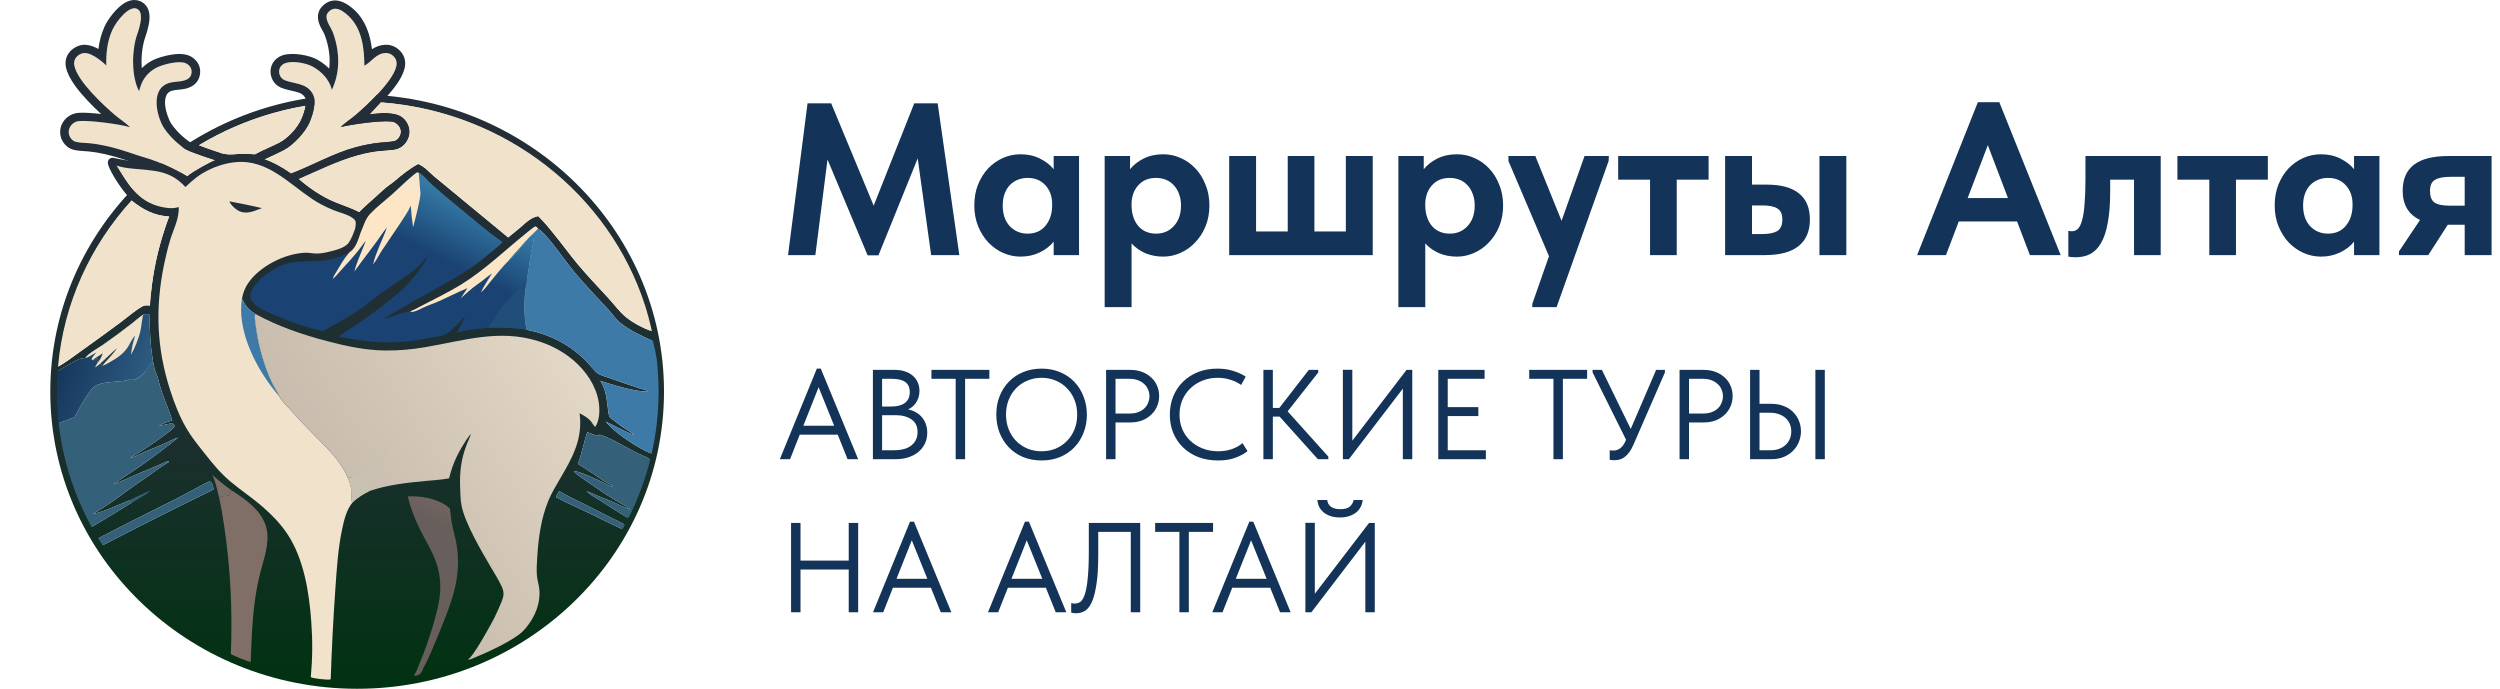
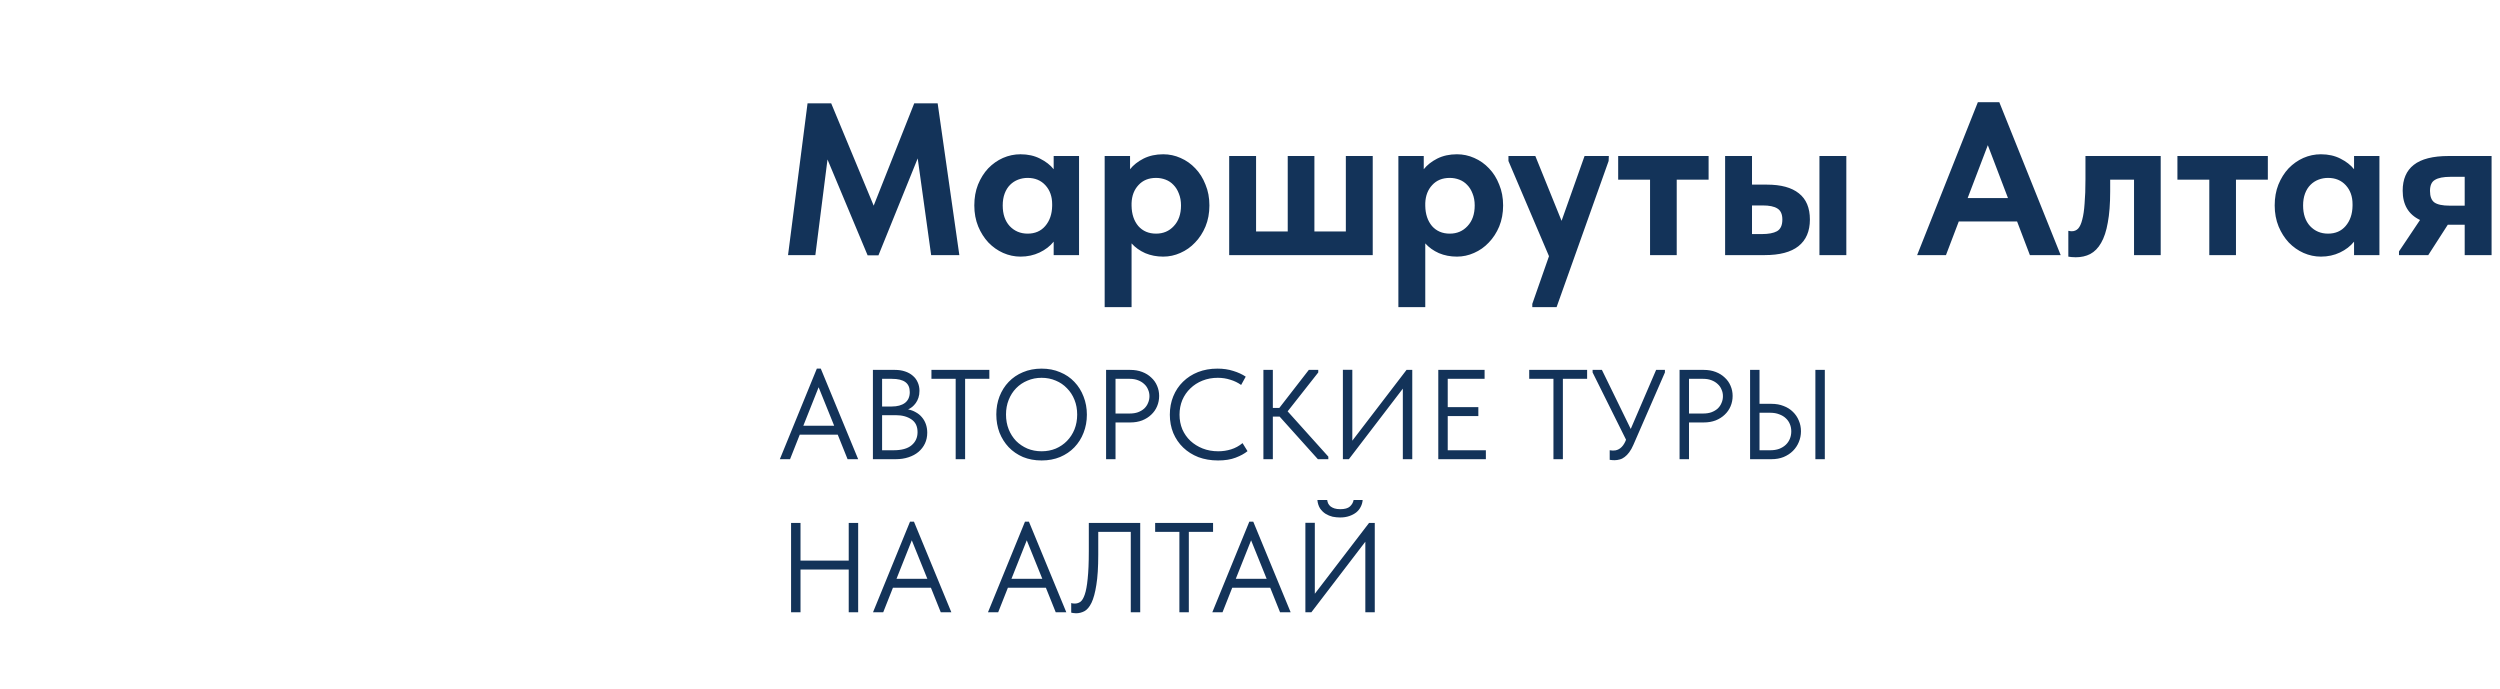
<svg xmlns="http://www.w3.org/2000/svg" width="196" height="54" viewBox="0 0 196 54" fill="none">
  <g clip-path="url(#clip0_4162_643)">
    <path fill-rule="evenodd" clip-rule="evenodd" d="M11.238 29.317C11.209 29.344 11.176 29.372 11.135 29.404C11.169 29.375 11.204 29.347 11.238 29.317Z" fill="#242E38" />
    <path fill-rule="evenodd" clip-rule="evenodd" d="M28 7.402C41.277 7.402 52.058 17.841 52.058 30.701C52.058 43.561 41.277 54 28 54C14.723 54 3.942 43.561 3.942 30.701C3.942 17.841 14.723 7.402 28 7.402ZM10.33 15.73C7.134 19.265 5.05 23.766 4.607 28.72C5.183 28.383 5.736 27.971 6.263 27.586C7.327 26.831 8.382 26.065 9.43 25.288C9.91 24.932 10.716 24.24 11.211 23.996C11.37 23.918 11.585 23.939 11.759 23.957C11.762 23.599 11.809 23.24 11.847 22.884C11.89 22.467 11.945 22.052 12.011 21.639C12.077 21.225 12.155 20.814 12.243 20.404C12.332 19.994 12.432 19.587 12.543 19.183C12.654 18.779 12.776 18.377 12.909 17.979C13.022 17.643 13.126 17.3 13.265 16.974C12.053 16.904 11.192 16.427 10.33 15.73ZM28.024 7.958C28.016 7.958 28.008 7.958 28 7.958C23.449 7.958 19.198 9.215 15.599 11.39L16.194 11.617C16.684 11.797 17.255 12.03 17.776 12.091C18.128 12.132 18.497 12.074 18.85 12.06C19.227 12.045 19.608 12.066 19.984 12.095C20.369 11.899 20.76 11.712 21.156 11.535C21.408 11.421 21.672 11.32 21.912 11.186C22.794 10.693 23.494 9.833 23.793 8.898C23.841 8.749 23.93 8.497 23.943 8.302C25.269 8.077 26.632 7.96 28.024 7.958ZM50.96 25.921C48.816 16.227 40.285 8.817 29.849 8.028C29.578 8.342 29.298 8.648 29.014 8.953C29.715 8.837 30.904 8.745 31.501 9.16C31.827 9.387 32.042 9.761 32.098 10.142C32.155 10.537 32.028 10.921 31.78 11.236C31.543 11.536 31.235 11.705 30.846 11.753C30.277 11.824 29.715 11.829 29.147 11.93C27.558 12.212 26.089 12.836 24.634 13.491C24.233 13.672 23.823 13.839 23.428 14.03C24.232 14.73 25.229 15.412 26.227 15.827C26.877 16.097 27.532 16.297 28.16 16.621C28.574 16.202 29.025 15.81 29.465 15.416C29.723 15.186 29.972 14.944 30.238 14.722C30.466 14.53 30.726 14.374 30.951 14.18C31.479 13.723 32.154 13.189 32.78 12.853C33.335 13.09 33.595 13.46 34.051 13.837L35.283 14.853L39.841 18.616C40.142 18.376 40.44 18.132 40.733 17.884C41.023 17.635 41.31 17.348 41.643 17.153C41.816 17.051 42 16.989 42.195 16.938C42.666 17.412 43.082 17.907 43.492 18.429C44.109 19.175 44.669 19.965 45.289 20.707C46.059 21.631 46.905 22.506 47.718 23.396C48.155 23.875 48.568 24.445 49.07 24.856C49.614 25.301 50.291 25.663 50.96 25.921ZM50.951 35.522C51.298 33.968 51.481 32.355 51.481 30.701C51.481 29.334 51.356 27.994 51.116 26.693C50.271 26.331 49.397 25.913 48.678 25.35C48.286 25.044 48.019 24.623 47.686 24.262C46.802 23.304 45.888 22.36 45.053 21.361C44.721 20.963 44.414 20.542 44.101 20.13C43.657 19.546 42.77 18.308 42.185 17.932C41.98 18.189 41.705 18.392 41.476 18.628C41.19 18.923 40.926 19.239 40.653 19.544C40.409 19.817 40.148 20.088 39.927 20.379C39.94 20.375 39.953 20.371 39.966 20.367C40.217 20.275 41.583 18.428 41.86 18.362C41.915 18.589 41.621 19.777 41.57 20.109C41.517 20.455 41.494 20.808 41.425 21.152C41.381 21.369 41.301 21.87 41.303 21.915C41.308 22.097 41.222 22.422 41.198 22.603C41.151 22.955 41.108 23.315 41.098 23.67C41.077 24.38 41.111 25.151 41.276 25.846C41.555 25.922 41.841 25.969 42.12 26.051C43.636 26.494 44.859 27.206 45.961 28.308C46.199 28.546 46.684 29.188 46.915 29.311C47.192 29.458 47.534 29.549 47.831 29.656C48.599 29.93 49.374 30.183 50.144 30.45C50.308 30.507 50.577 30.539 50.718 30.622C50.751 30.641 50.739 30.639 50.75 30.685C49.847 30.744 47.981 30.149 47.065 29.858C47.628 30.716 47.557 31.596 47.737 32.533C47.748 32.586 47.752 32.629 47.787 32.673C47.872 32.783 48.011 32.874 48.121 32.961C48.351 33.142 48.584 33.327 48.828 33.492C49.121 33.689 49.428 33.867 49.708 34.083L49.747 34.113C49.014 33.869 48.198 33.37 47.474 33.047C48.159 33.861 49.337 34.651 50.271 35.175C50.493 35.3 50.724 35.407 50.951 35.522ZM49.157 40.571C49.888 39.105 50.462 37.551 50.856 35.931C50.193 35.644 49.56 35.313 48.923 34.973C48.3 34.64 47.683 34.263 46.994 34.07C46.927 34.29 46.068 33.88 46.068 33.88C45.924 34.002 45.546 35.915 45.297 36.355C45.687 36.623 46.093 36.864 46.487 37.125C46.758 37.304 47.017 37.501 47.29 37.677C47.548 37.843 47.835 37.979 48.082 38.158L48.069 38.183C47.791 38.119 47.461 37.902 47.201 37.778C46.873 37.62 45.264 36.874 45.019 36.948C45.029 37.039 45.13 37.11 45.199 37.164C45.49 37.395 45.812 37.598 46.119 37.811C46.787 38.275 47.462 38.737 48.155 39.167C48.575 39.428 49.026 39.63 49.413 39.939C49.133 39.84 48.853 39.737 48.588 39.603C48.054 39.325 47.51 39.136 46.952 38.911C46.628 38.779 46.311 38.613 45.977 38.507C46.287 38.807 46.678 39.004 47.041 39.236C47.509 39.533 47.971 39.834 48.443 40.124C48.678 40.269 48.913 40.435 49.157 40.571ZM48.695 41.448C48.763 41.326 48.829 41.204 48.894 41.082C48.557 40.892 48.189 40.736 47.846 40.56C47.223 40.243 46.606 39.917 45.979 39.607C45.26 39.252 44.531 38.916 43.844 38.505C43.742 38.659 43.659 38.806 43.583 38.973C44.252 39.353 44.979 39.646 45.671 39.985L47.493 40.865C47.892 41.059 48.289 41.266 48.695 41.448ZM7.732 42.184C7.844 42.369 7.958 42.552 8.076 42.734C10.133 41.665 12.201 40.617 14.28 39.589L15.942 38.77C16.209 38.638 16.495 38.519 16.747 38.363C16.709 38.196 16.675 37.885 16.52 37.786C16.486 37.764 16.431 37.756 16.393 37.75C16.043 37.906 15.708 38.103 15.37 38.284C14.811 38.584 14.249 38.885 13.683 39.172C11.691 40.16 9.707 41.164 7.732 42.184ZM4.579 29.067C4.539 29.607 4.519 30.152 4.519 30.701C4.519 34.525 5.496 38.129 7.219 41.293C7.92 40.895 10.301 39.433 10.335 39.397C10.487 39.209 10.914 38.976 11.141 38.851C10.843 38.889 10.518 39.187 10.177 39.224C10.168 39.225 10.16 39.226 10.151 39.227C9.278 39.572 8.185 40.123 7.278 40.289C8.29 39.732 9.195 39.042 10.122 38.367C10.655 37.979 11.205 37.611 11.745 37.232C12.238 36.886 12.695 36.527 13.225 36.23L13.238 36.17L13.188 36.136C12.45 36.468 11.699 36.766 10.955 37.086C10.258 37.385 9.57 37.707 8.867 37.993C9.546 37.488 10.286 37.039 10.984 36.555C12.009 35.836 13.008 35.082 13.978 34.294C13.52 34.453 13.11 34.679 12.67 34.874C12.25 35.059 11.816 35.211 11.396 35.4C11.031 35.564 10.61 35.82 10.221 35.896L10.219 35.875C10.709 35.68 13.244 33.929 13.614 33.538C13.659 33.491 13.686 33.428 13.673 33.364C13.658 33.291 13.623 33.261 13.564 33.22C13.327 33.155 12.724 33.356 12.456 33.403C12.78 33.184 13.131 33.069 13.51 32.967C13.29 32.225 12.945 31.511 12.702 30.773C12.585 30.419 12.477 30.057 12.387 29.695C12.328 29.458 12.225 29.251 12.144 29.02C11.99 28.443 12.037 28.398 11.991 28.402C11.989 28.403 11.988 28.404 11.986 28.406C11.99 28.398 11.995 28.389 11.999 28.381C11.909 27.769 11.823 27.155 11.784 26.537C11.743 25.906 11.742 25.273 11.697 24.641C11.562 24.632 11.324 24.588 11.217 24.675C10.884 24.901 10.584 25.178 10.266 25.423C9.552 25.974 8.82 26.518 8.077 27.032C7.743 27.263 6.889 27.737 6.694 28.064C6.531 28.079 6.372 28.093 6.218 28.151C5.979 28.24 5.114 28.733 4.579 29.067Z" fill="url(#paint0_linear_4162_643)" />
    <path fill-rule="evenodd" clip-rule="evenodd" d="M10.335 39.397C10.301 39.433 7.838 40.946 7.185 41.312C5.826 38.836 4.928 36.089 4.601 33.179C4.967 33.022 5.662 32.793 5.859 32.69C6.096 32.184 6.996 30.59 7.429 30.284C7.914 29.941 9.068 29.938 9.692 29.866C9.871 29.845 10.073 29.75 10.245 29.775C10.267 29.778 10.32 29.787 10.343 29.788C10.618 29.805 10.932 29.559 11.135 29.404C11.306 29.273 11.347 29.191 11.436 29.084C11.566 28.927 11.827 28.515 11.991 28.402C12.037 28.398 11.99 28.442 12.144 29.019C12.225 29.251 12.328 29.457 12.387 29.695C12.477 30.056 12.585 30.418 12.702 30.772C12.945 31.511 13.29 32.225 13.51 32.966C13.131 33.069 12.78 33.183 12.456 33.403C12.724 33.356 13.327 33.154 13.564 33.219C13.623 33.261 13.658 33.291 13.673 33.363C13.686 33.428 13.659 33.49 13.614 33.537C13.244 33.929 10.709 35.679 10.219 35.874L10.22 35.896C10.61 35.82 11.031 35.563 11.396 35.399C11.816 35.21 12.25 35.059 12.67 34.873C13.11 34.679 13.52 34.452 13.978 34.294C13.008 35.082 12.009 35.835 10.984 36.554C10.286 37.038 9.546 37.487 8.867 37.992C9.57 37.706 10.258 37.385 10.955 37.085C11.699 36.766 12.45 36.468 13.188 36.136L13.238 36.169L13.225 36.229C12.695 36.526 12.238 36.885 11.745 37.232C11.205 37.611 10.655 37.978 10.122 38.366C9.195 39.042 8.29 39.732 7.278 40.289C8.185 40.122 9.278 39.572 10.151 39.226C10.356 39.101 11.515 38.544 11.736 38.501L11.749 38.527C11.644 38.64 10.487 39.339 10.335 39.397Z" fill="#356079" />
    <path d="M16.65 37.233C17.119 37.676 17.619 38.054 18.143 38.434C18.092 38.522 18.033 38.58 17.957 38.647C17.963 38.702 17.971 38.755 17.98 38.809C17.73 38.975 17.452 38.801 17.219 39.011L17.17 38.983C17.029 38.393 16.911 37.788 16.65 37.233Z" fill="#7C6F69" />
    <path fill-rule="evenodd" clip-rule="evenodd" d="M48.807 41.496C48.362 41.304 47.928 41.077 47.493 40.864L45.671 39.984C44.979 39.645 44.252 39.353 43.583 38.973C43.659 38.806 43.742 38.659 43.844 38.505C44.531 38.916 45.26 39.252 45.979 39.606C46.606 39.916 47.223 40.242 47.846 40.56C48.226 40.754 48.636 40.924 49.001 41.143C48.938 41.261 48.873 41.379 48.807 41.496Z" fill="#356079" />
    <path fill-rule="evenodd" clip-rule="evenodd" d="M7.699 42.2C9.685 41.174 11.68 40.165 13.683 39.171C14.249 38.884 14.811 38.583 15.37 38.283C15.708 38.102 16.043 37.905 16.393 37.749C16.431 37.755 16.486 37.763 16.52 37.785C16.675 37.885 16.709 38.195 16.747 38.362C16.495 38.518 16.209 38.637 15.942 38.769L14.28 39.589C12.191 40.621 10.112 41.675 8.045 42.749C7.927 42.568 7.811 42.385 7.699 42.2Z" fill="#356079" />
    <path fill-rule="evenodd" clip-rule="evenodd" d="M23.943 8.301C23.93 8.497 23.841 8.749 23.793 8.897C23.494 9.832 22.794 10.693 21.912 11.185C21.672 11.319 21.408 11.421 21.156 11.534C20.76 11.711 20.369 11.898 19.984 12.095C19.608 12.066 19.227 12.044 18.85 12.059C18.497 12.073 18.128 12.131 17.776 12.09C17.255 12.03 16.684 11.796 16.194 11.617L15.594 11.387C18.102 9.879 20.924 8.813 23.943 8.301Z" fill="#F0E2CB" />
    <path fill-rule="evenodd" clip-rule="evenodd" d="M31.974 38.916C32.086 38.912 32.198 38.91 32.31 38.911C33.286 38.91 34.555 39.183 35.27 39.87C35.329 40.29 35.365 40.712 35.447 41.129C35.536 41.583 35.67 42.029 35.757 42.484C36.195 44.767 35.635 46.642 34.772 48.762C34.573 49.252 34.384 49.746 34.175 50.232C33.959 50.734 33.493 51.917 33.216 52.307C33.164 52.475 33.063 52.729 32.924 52.844C32.898 52.871 32.875 52.889 32.841 52.905C32.715 52.966 32.585 52.996 32.449 52.953C32.467 52.93 32.485 52.907 32.501 52.882C32.662 52.633 32.768 52.313 32.88 52.041C33.25 51.158 33.574 50.259 33.854 49.346C34.53 47.124 34.926 45.499 33.862 43.289C33.533 42.604 33.131 41.955 32.81 41.266C32.451 40.495 32.158 39.743 31.974 38.916Z" fill="url(#paint1_linear_4162_643)" />
    <path fill-rule="evenodd" clip-rule="evenodd" d="M49.269 40.631C48.984 40.486 48.714 40.29 48.443 40.124C47.971 39.834 47.509 39.533 47.041 39.236C46.678 39.004 46.287 38.807 45.977 38.507C46.311 38.613 46.628 38.779 46.952 38.911C47.51 39.136 48.054 39.325 48.588 39.603C48.853 39.737 49.133 39.84 49.413 39.939C49.026 39.63 48.569 39.424 48.149 39.163C47.456 38.733 46.787 38.275 46.119 37.81C45.812 37.598 45.468 37.377 45.176 37.146C45.108 37.092 45.029 37.038 45.019 36.948C45.264 36.874 46.872 37.62 47.201 37.778C47.461 37.902 47.791 38.119 48.069 38.183L48.082 38.158C47.835 37.979 47.549 37.843 47.291 37.677C47.017 37.501 46.758 37.304 46.487 37.125C46.093 36.864 45.687 36.623 45.297 36.355C45.546 35.915 45.924 34.002 46.068 33.88C46.068 33.88 46.927 34.29 46.994 34.07C47.683 34.263 48.305 34.642 48.928 34.975C49.608 35.338 50.278 35.688 50.991 35.989C50.59 37.61 50.008 39.164 49.269 40.631Z" fill="#356079" />
    <path fill-rule="evenodd" clip-rule="evenodd" d="M11.135 29.404C10.932 29.558 10.618 29.804 10.343 29.788C10.32 29.787 10.267 29.778 10.245 29.775C10.073 29.75 9.871 29.845 9.692 29.866C9.068 29.938 7.914 29.941 7.429 30.284C6.995 30.59 6.096 32.184 5.859 32.69C5.662 32.793 4.967 33.021 4.601 33.178C4.509 32.364 4.462 31.538 4.462 30.701C4.462 30.164 4.481 29.632 4.519 29.104C5.047 28.77 5.97 28.242 6.218 28.15C6.372 28.092 6.531 28.079 6.694 28.063C6.889 27.737 7.743 27.262 8.077 27.031C8.82 26.517 9.552 25.973 10.266 25.422C10.584 25.177 10.884 24.901 11.217 24.674C11.324 24.587 11.562 24.631 11.697 24.64C11.742 25.272 11.743 25.905 11.784 26.536C11.823 27.154 11.909 27.768 11.999 28.38C11.995 28.389 11.99 28.397 11.986 28.405C11.821 28.524 11.565 28.928 11.436 29.084C11.368 29.166 11.328 29.232 11.238 29.318C11.204 29.347 11.169 29.375 11.135 29.404Z" fill="url(#paint2_linear_4162_643)" />
    <path fill-rule="evenodd" clip-rule="evenodd" d="M11.986 28.406C11.801 28.759 11.54 29.057 11.238 29.318C11.329 29.233 11.368 29.166 11.436 29.084C11.565 28.929 11.821 28.525 11.986 28.406Z" fill="url(#paint3_linear_4162_643)" />
    <path d="M11.217 24.675C11.132 25.094 11.097 25.522 11.009 25.939C10.894 26.485 10.552 27.328 10.272 27.819C10.319 27.297 10.429 26.823 10.595 26.324C10.586 26.332 10.577 26.341 10.568 26.349C10.326 26.589 10.218 26.91 10.037 27.191C9.674 27.754 9.164 28.087 8.58 28.409C8.424 28.495 8.255 28.606 8.082 28.655L8.045 28.64C7.978 28.601 7.916 28.558 7.854 28.513C7.724 28.625 7.579 28.719 7.437 28.816L7.62 28.488C7.604 28.472 7.601 28.452 7.593 28.431C7.616 28.399 7.639 28.367 7.66 28.334C7.698 28.275 7.707 28.236 7.688 28.169C7.674 28.122 7.68 28.137 7.635 28.11C7.518 28.109 7.421 28.185 7.327 28.244L7.276 28.232C7.24 28.219 7.216 28.205 7.183 28.186C7.169 28.04 7.456 27.753 7.555 27.633C7.284 27.767 6.99 28.005 6.694 28.063C6.889 27.737 7.743 27.263 8.077 27.032C8.82 26.518 9.552 25.974 10.266 25.423C10.584 25.177 10.884 24.901 11.217 24.675Z" fill="#F0E2CB" />
    <path fill-rule="evenodd" clip-rule="evenodd" d="M7.276 28.232C7.494 28.023 7.812 27.89 8.053 27.694C7.969 28.008 7.813 28.228 7.62 28.488C7.604 28.472 7.601 28.452 7.593 28.431C7.616 28.399 7.639 28.367 7.66 28.334C7.698 28.275 7.707 28.236 7.688 28.169C7.674 28.122 7.68 28.137 7.635 28.11C7.518 28.109 7.421 28.185 7.327 28.244L7.276 28.232Z" fill="url(#paint4_linear_4162_643)" />
-     <path d="M7.854 28.512C8.296 28.109 8.719 27.685 9.174 27.294C8.846 27.805 8.427 28.178 8.045 28.64C7.978 28.6 7.916 28.557 7.854 28.512Z" fill="#293B46" />
    <path fill-rule="evenodd" clip-rule="evenodd" d="M17.17 38.983L17.219 39.01C17.452 38.801 17.729 38.975 17.98 38.808C17.971 38.755 17.963 38.701 17.957 38.647C18.033 38.579 18.092 38.521 18.143 38.434C19.304 39.182 20.615 40.081 20.908 41.489C21.159 42.695 20.613 44 20.34 45.167C20.18 45.851 20.056 46.541 19.966 47.237C19.763 48.783 19.715 50.332 19.653 51.887C19.497 51.903 18.26 51.395 18.095 51.271C18.132 50.43 18.148 49.589 18.145 48.748C18.142 47.907 18.118 47.066 18.074 46.226C18.031 45.386 17.967 44.547 17.883 43.71C17.799 42.873 17.695 42.038 17.571 41.205C17.456 40.465 17.342 39.713 17.17 38.983Z" fill="url(#paint5_linear_4162_643)" />
-     <path fill-rule="evenodd" clip-rule="evenodd" d="M26.011 7.057C26.625 5.78 26.705 4.198 26.102 2.557C25.958 2.163 25.625 1.781 25.596 1.357C25.583 1.173 25.647 1.045 25.777 0.914C25.914 0.775 26.086 0.68 26.29 0.682C26.67 0.685 27.054 0.998 27.313 1.24C28.396 2.254 28.553 3.781 28.568 5.158C29.137 4.833 29.492 4.184 30.234 4.156C30.466 4.147 30.663 4.232 30.831 4.386C31.008 4.548 31.101 4.756 31.097 4.992C31.077 6.14 28.761 8.272 27.902 9.005C27.527 9.325 27.096 9.599 26.739 9.935L26.714 9.959C27.415 9.775 30.41 9.311 30.965 9.602C31.174 9.711 31.355 9.925 31.416 10.147C31.473 10.357 31.427 10.574 31.307 10.755C31.219 10.889 31.077 11.034 30.911 11.068C30.519 11.147 30.116 11.148 29.718 11.193C29.105 11.261 28.491 11.386 27.896 11.543C26.19 11.995 24.432 13.004 22.815 13.613C22.073 13.097 21.377 12.725 20.71 12.489C21.416 12.17 21.72 12.023 22.228 11.769C22.978 11.393 23.955 10.337 24.27 9.585C24.56 8.891 24.812 7.944 24.54 7.405C24.081 6.495 23.063 6.584 22.343 6.298C22.154 6.222 22.011 6.088 21.938 5.902C21.863 5.712 21.856 5.493 21.948 5.307C22.035 5.131 22.199 5.003 22.389 4.941C22.98 4.747 24.052 4.947 24.569 5.25C25.886 6.023 26.011 7.057 26.011 7.057Z" fill="#F0E2CB" />
    <path fill-rule="evenodd" clip-rule="evenodd" d="M29.161 3.86C29.46 3.662 29.795 3.525 30.207 3.509C30.629 3.493 30.99 3.639 31.293 3.917C31.61 4.208 31.775 4.58 31.768 5.003C31.76 5.442 31.522 6.006 31.117 6.587C30.544 7.412 29.643 8.315 28.959 8.944C29.289 8.909 29.613 8.882 29.904 8.87C30.547 8.842 31.061 8.916 31.285 9.033C31.648 9.223 31.96 9.598 32.065 9.983C32.169 10.368 32.093 10.768 31.874 11.101C31.781 11.243 31.651 11.39 31.501 11.499L31.303 11.617L31.049 11.701C30.636 11.785 30.213 11.789 29.795 11.835H29.795C29.216 11.9 28.636 12.018 28.074 12.167C26.389 12.614 24.656 13.615 23.059 14.215C22.847 14.295 22.607 14.266 22.422 14.137C21.737 13.661 21.095 13.315 20.479 13.096C20.224 13.006 20.051 12.778 20.04 12.517C20.028 12.256 20.18 12.014 20.425 11.903C21.119 11.589 21.419 11.445 21.918 11.195C22.554 10.876 23.381 9.98 23.647 9.343C23.798 8.982 23.942 8.544 23.978 8.149C23.994 7.975 23.999 7.812 23.937 7.689C23.762 7.342 23.439 7.254 23.126 7.175C22.767 7.085 22.402 7.021 22.087 6.896H22.087C21.722 6.75 21.45 6.489 21.31 6.131L21.31 6.131C21.172 5.778 21.172 5.373 21.343 5.028C21.508 4.695 21.814 4.447 22.173 4.329C22.916 4.085 24.267 4.316 24.917 4.697C25.286 4.913 25.578 5.147 25.808 5.38C25.907 4.566 25.803 3.68 25.47 2.773C25.39 2.556 25.244 2.344 25.137 2.123C25.024 1.89 24.943 1.649 24.926 1.4V1.4L24.937 1.133L25.012 0.869C25.073 0.728 25.163 0.596 25.292 0.467L25.292 0.466C25.558 0.198 25.902 0.031 26.296 0.035H26.296C26.837 0.04 27.412 0.432 27.78 0.776C28.66 1.6 29.023 2.719 29.161 3.86ZM26.011 7.057C26.011 7.057 25.886 6.023 24.569 5.25C24.052 4.947 22.98 4.747 22.389 4.941C22.199 5.003 22.035 5.131 21.948 5.307C21.856 5.493 21.863 5.712 21.938 5.902C22.011 6.088 22.154 6.222 22.343 6.298C23.063 6.584 24.081 6.495 24.54 7.405C24.812 7.944 24.56 8.891 24.27 9.585C23.955 10.338 22.977 11.393 22.228 11.769C21.72 12.023 21.416 12.17 20.71 12.489C21.377 12.725 22.073 13.097 22.815 13.613C24.432 13.004 26.19 11.995 27.896 11.543C28.491 11.386 29.105 11.261 29.718 11.193C30.116 11.148 30.519 11.147 30.911 11.068C31.077 11.034 31.219 10.889 31.307 10.755C31.427 10.574 31.472 10.357 31.416 10.147C31.355 9.925 31.174 9.711 30.965 9.602C30.41 9.311 27.415 9.775 26.714 9.959L26.739 9.935C27.096 9.599 27.527 9.325 27.902 9.005C28.761 8.272 31.076 6.141 31.097 4.992C31.101 4.756 31.008 4.548 30.831 4.386C30.663 4.232 30.466 4.147 30.234 4.156C29.492 4.184 29.137 4.833 28.568 5.158C28.553 3.781 28.396 2.254 27.313 1.24C27.054 0.998 26.67 0.685 26.29 0.682C26.086 0.68 25.914 0.775 25.777 0.914C25.647 1.045 25.583 1.173 25.596 1.357C25.625 1.781 25.958 2.163 26.102 2.557C26.705 4.198 26.625 5.78 26.011 7.057Z" fill="#242E38" />
    <path d="M8.811 2.344C9.145 1.611 10.15 0.39 10.751 0.693C11.203 0.922 11.104 1.707 10.752 2.708C10.323 3.931 10.286 5.969 10.9 7.151C10.955 6.956 11.01 6.762 11.089 6.575C11.104 6.536 11.121 6.498 11.139 6.461C11.156 6.423 11.175 6.386 11.195 6.35C11.214 6.313 11.235 6.277 11.257 6.242C11.278 6.206 11.301 6.171 11.324 6.136C11.347 6.102 11.372 6.068 11.397 6.035C11.422 6.001 11.448 5.969 11.475 5.937C11.502 5.905 11.529 5.873 11.558 5.843C11.586 5.812 11.615 5.782 11.645 5.753C11.675 5.723 11.706 5.695 11.738 5.667C11.769 5.639 11.802 5.612 11.834 5.586C11.867 5.56 11.901 5.534 11.935 5.51C11.97 5.485 12.004 5.461 12.04 5.438C12.075 5.415 12.111 5.393 12.148 5.372C12.185 5.351 12.222 5.331 12.26 5.311C12.297 5.292 12.335 5.274 12.374 5.256C12.413 5.239 12.452 5.222 12.492 5.206C12.981 5.01 14.061 4.739 14.567 4.958C14.756 5.04 14.918 5.2 14.987 5.391C15.049 5.564 15.035 5.786 14.948 5.95C14.667 6.48 13.78 6.343 13.269 6.5C12.909 6.61 12.634 6.817 12.464 7.146C12.148 7.759 12.284 8.637 12.497 9.26C12.6 9.561 12.736 9.872 12.923 10.134C13.082 10.358 13.518 10.942 14.3 11.526C14.396 11.597 14.527 11.69 14.635 11.743C15.237 12.035 16.899 12.559 16.899 12.559C16.567 12.67 15.082 13.471 14.69 13.833C14.069 13.467 13.092 12.971 12.35 12.689C11.432 12.34 11.386 12.386 10.293 12.01C9.659 11.791 9.014 11.601 8.358 11.45C7.921 11.35 7.468 11.272 7.021 11.23C6.667 11.197 6.293 11.204 5.947 11.12C5.751 11.071 5.6 10.932 5.501 10.764C5.487 10.74 5.474 10.716 5.463 10.691C5.451 10.666 5.441 10.64 5.432 10.614C5.423 10.588 5.415 10.562 5.409 10.535C5.403 10.509 5.398 10.482 5.394 10.454C5.39 10.427 5.388 10.4 5.387 10.373C5.387 10.345 5.387 10.318 5.389 10.291C5.391 10.264 5.395 10.236 5.4 10.209C5.404 10.182 5.41 10.156 5.418 10.129C5.482 9.909 5.637 9.704 5.847 9.596C5.877 9.581 5.907 9.567 5.939 9.555C5.97 9.543 6.002 9.533 6.034 9.524C6.066 9.515 6.099 9.508 6.132 9.502C6.165 9.496 6.198 9.492 6.231 9.49C7.028 9.426 9.405 9.727 10.2 9.977C9.861 9.631 9.403 9.35 9.028 9.032C8.089 8.238 6.055 6.34 5.827 5.137C5.786 4.92 5.814 4.708 5.948 4.525C6.084 4.339 6.311 4.195 6.546 4.162C7.249 4.06 8.338 5.137 8.338 5.137C8.299 4.192 8.414 3.216 8.811 2.344Z" fill="#F0E2CB" />
-     <path fill-rule="evenodd" clip-rule="evenodd" d="M7.926 8.936C7.262 8.324 6.45 7.504 5.891 6.728C5.512 6.203 5.249 5.687 5.167 5.254V5.254C5.093 4.862 5.158 4.483 5.399 4.153C5.637 3.828 6.037 3.581 6.446 3.522L6.446 3.522C6.779 3.474 7.173 3.563 7.553 3.754C7.608 3.781 7.662 3.811 7.716 3.842C7.791 3.237 7.943 2.641 8.196 2.084C8.476 1.47 9.161 0.582 9.786 0.222C10.026 0.084 10.265 0.011 10.485 0L10.773 0.021L11.062 0.12L11.296 0.276L11.48 0.478C11.605 0.654 11.69 0.88 11.716 1.154C11.758 1.591 11.636 2.21 11.388 2.916C11.158 3.572 11.048 4.492 11.117 5.349C11.134 5.332 11.151 5.315 11.168 5.298C11.206 5.261 11.245 5.225 11.285 5.19C11.325 5.154 11.365 5.12 11.407 5.087L11.407 5.087C11.449 5.054 11.491 5.022 11.534 4.991C11.578 4.96 11.622 4.93 11.667 4.901C11.712 4.872 11.757 4.844 11.803 4.817C11.85 4.79 11.896 4.765 11.944 4.74C11.992 4.716 12.04 4.693 12.089 4.671C12.137 4.649 12.186 4.628 12.235 4.609C12.632 4.45 13.362 4.251 13.965 4.232C14.305 4.221 14.611 4.268 14.841 4.368C15.195 4.521 15.493 4.824 15.621 5.179C15.74 5.509 15.711 5.932 15.546 6.244L15.546 6.245C15.343 6.627 14.988 6.846 14.549 6.954C14.196 7.041 13.768 7.025 13.472 7.116L13.472 7.116C13.292 7.171 13.15 7.27 13.065 7.434C12.822 7.905 12.971 8.579 13.134 9.057C13.218 9.301 13.325 9.555 13.476 9.768C13.619 9.969 14.01 10.491 14.711 11.014C14.776 11.063 14.863 11.129 14.937 11.165C15.514 11.445 17.107 11.944 17.107 11.944C17.381 12.03 17.567 12.275 17.57 12.552C17.573 12.83 17.392 13.078 17.12 13.169C16.825 13.269 15.503 13.979 15.153 14.301C14.933 14.503 14.6 14.538 14.34 14.385C13.747 14.036 12.813 13.56 12.103 13.291C11.195 12.945 11.15 12.992 10.067 12.619C9.456 12.409 8.834 12.225 8.202 12.079C7.795 11.986 7.373 11.913 6.956 11.874C6.569 11.838 6.16 11.839 5.782 11.747L5.782 11.747C5.407 11.655 5.107 11.404 4.918 11.084C4.894 11.042 4.871 11 4.851 10.956L4.85 10.955C4.83 10.911 4.812 10.866 4.796 10.82C4.78 10.774 4.766 10.727 4.755 10.68C4.755 10.68 4.755 10.679 4.755 10.679C4.744 10.632 4.735 10.585 4.728 10.537C4.728 10.537 4.728 10.536 4.728 10.536C4.722 10.488 4.718 10.439 4.717 10.391C4.715 10.342 4.716 10.293 4.72 10.245C4.724 10.196 4.73 10.148 4.738 10.1C4.738 10.1 4.738 10.1 4.738 10.099C4.747 10.052 4.758 10.004 4.771 9.957C4.771 9.956 4.772 9.955 4.772 9.954C4.884 9.568 5.161 9.216 5.531 9.025C5.532 9.024 5.534 9.023 5.536 9.022C5.586 8.997 5.637 8.974 5.69 8.954C5.742 8.934 5.795 8.917 5.849 8.902C5.849 8.902 5.85 8.902 5.85 8.901C5.904 8.887 5.959 8.874 6.015 8.865C6.069 8.856 6.124 8.849 6.178 8.845C6.542 8.816 7.212 8.858 7.926 8.936ZM8.811 2.344C8.414 3.216 8.299 4.192 8.338 5.137C8.338 5.137 7.249 4.06 6.546 4.162C6.311 4.195 6.084 4.339 5.948 4.525C5.814 4.708 5.786 4.92 5.827 5.137C6.055 6.34 8.089 8.238 9.028 9.032C9.403 9.35 9.861 9.631 10.2 9.978C9.405 9.727 7.028 9.426 6.231 9.49C6.198 9.492 6.165 9.496 6.132 9.502C6.099 9.508 6.066 9.515 6.034 9.524C6.001 9.533 5.97 9.543 5.939 9.555C5.907 9.567 5.877 9.581 5.847 9.596C5.637 9.704 5.482 9.909 5.418 10.129C5.41 10.156 5.404 10.182 5.4 10.209C5.395 10.236 5.391 10.264 5.389 10.291C5.387 10.318 5.387 10.345 5.387 10.373C5.388 10.4 5.39 10.427 5.394 10.454C5.398 10.482 5.403 10.509 5.409 10.535C5.415 10.562 5.423 10.588 5.432 10.614C5.441 10.64 5.451 10.666 5.463 10.691C5.474 10.716 5.487 10.74 5.501 10.764C5.6 10.932 5.751 11.072 5.947 11.12C6.293 11.204 6.667 11.197 7.021 11.23C7.468 11.272 7.921 11.35 8.358 11.45C9.014 11.601 9.659 11.791 10.293 12.01C11.386 12.386 11.432 12.34 12.35 12.689C13.092 12.971 14.069 13.467 14.69 13.833C15.082 13.471 16.567 12.67 16.899 12.559C16.899 12.559 15.237 12.035 14.635 11.743C14.527 11.69 14.396 11.597 14.3 11.526C13.518 10.942 13.082 10.358 12.923 10.134C12.736 9.872 12.6 9.561 12.497 9.26C12.284 8.637 12.148 7.759 12.464 7.146C12.634 6.817 12.909 6.61 13.269 6.5C13.78 6.343 14.667 6.48 14.948 5.95C15.035 5.786 15.049 5.564 14.987 5.391C14.918 5.2 14.756 5.04 14.567 4.958C14.061 4.739 12.981 5.01 12.492 5.207C12.452 5.222 12.413 5.239 12.374 5.256C12.335 5.274 12.297 5.292 12.26 5.311C12.222 5.331 12.185 5.351 12.148 5.372C12.111 5.393 12.075 5.415 12.04 5.438C12.004 5.461 11.97 5.485 11.935 5.51C11.901 5.534 11.867 5.56 11.834 5.586C11.801 5.612 11.769 5.639 11.738 5.667C11.706 5.695 11.675 5.723 11.645 5.753C11.615 5.782 11.586 5.812 11.558 5.843C11.529 5.873 11.502 5.905 11.475 5.937C11.448 5.969 11.422 6.001 11.397 6.035C11.371 6.068 11.347 6.102 11.324 6.137C11.301 6.171 11.278 6.206 11.257 6.242C11.235 6.277 11.214 6.313 11.195 6.35C11.175 6.386 11.156 6.423 11.139 6.461C11.121 6.498 11.104 6.536 11.089 6.575C11.01 6.762 10.955 6.956 10.9 7.151C10.286 5.969 10.323 3.931 10.752 2.708C11.104 1.707 11.203 0.922 10.751 0.693C10.15 0.39 9.145 1.611 8.811 2.344Z" fill="#242E38" />
+     <path fill-rule="evenodd" clip-rule="evenodd" d="M7.926 8.936C7.262 8.324 6.45 7.504 5.891 6.728C5.512 6.203 5.249 5.687 5.167 5.254V5.254C5.093 4.862 5.158 4.483 5.399 4.153C5.637 3.828 6.037 3.581 6.446 3.522L6.446 3.522C6.779 3.474 7.173 3.563 7.553 3.754C7.608 3.781 7.662 3.811 7.716 3.842C7.791 3.237 7.943 2.641 8.196 2.084C8.476 1.47 9.161 0.582 9.786 0.222C10.026 0.084 10.265 0.011 10.485 0L10.773 0.021L11.062 0.12L11.296 0.276L11.48 0.478C11.605 0.654 11.69 0.88 11.716 1.154C11.758 1.591 11.636 2.21 11.388 2.916C11.158 3.572 11.048 4.492 11.117 5.349C11.134 5.332 11.151 5.315 11.168 5.298C11.206 5.261 11.245 5.225 11.285 5.19C11.325 5.154 11.365 5.12 11.407 5.087L11.407 5.087C11.449 5.054 11.491 5.022 11.534 4.991C11.578 4.96 11.622 4.93 11.667 4.901C11.712 4.872 11.757 4.844 11.803 4.817C11.85 4.79 11.896 4.765 11.944 4.74C11.992 4.716 12.04 4.693 12.089 4.671C12.137 4.649 12.186 4.628 12.235 4.609C12.632 4.45 13.362 4.251 13.965 4.232C14.305 4.221 14.611 4.268 14.841 4.368C15.195 4.521 15.493 4.824 15.621 5.179C15.74 5.509 15.711 5.932 15.546 6.244L15.546 6.245C15.343 6.627 14.988 6.846 14.549 6.954C14.196 7.041 13.768 7.025 13.472 7.116L13.472 7.116C13.292 7.171 13.15 7.27 13.065 7.434C12.822 7.905 12.971 8.579 13.134 9.057C13.218 9.301 13.325 9.555 13.476 9.768C13.619 9.969 14.01 10.491 14.711 11.014C14.776 11.063 14.863 11.129 14.937 11.165C15.514 11.445 17.107 11.944 17.107 11.944C17.381 12.03 17.567 12.275 17.57 12.552C17.573 12.83 17.392 13.078 17.12 13.169C16.825 13.269 15.503 13.979 15.153 14.301C14.933 14.503 14.6 14.538 14.34 14.385C13.747 14.036 12.813 13.56 12.103 13.291C11.195 12.945 11.15 12.992 10.067 12.619C9.456 12.409 8.834 12.225 8.202 12.079C7.795 11.986 7.373 11.913 6.956 11.874C6.569 11.838 6.16 11.839 5.782 11.747L5.782 11.747C5.407 11.655 5.107 11.404 4.918 11.084C4.894 11.042 4.871 11 4.851 10.956L4.85 10.955C4.83 10.911 4.812 10.866 4.796 10.82C4.78 10.774 4.766 10.727 4.755 10.68C4.744 10.632 4.735 10.585 4.728 10.537C4.728 10.537 4.728 10.536 4.728 10.536C4.722 10.488 4.718 10.439 4.717 10.391C4.715 10.342 4.716 10.293 4.72 10.245C4.724 10.196 4.73 10.148 4.738 10.1C4.738 10.1 4.738 10.1 4.738 10.099C4.747 10.052 4.758 10.004 4.771 9.957C4.771 9.956 4.772 9.955 4.772 9.954C4.884 9.568 5.161 9.216 5.531 9.025C5.532 9.024 5.534 9.023 5.536 9.022C5.586 8.997 5.637 8.974 5.69 8.954C5.742 8.934 5.795 8.917 5.849 8.902C5.849 8.902 5.85 8.902 5.85 8.901C5.904 8.887 5.959 8.874 6.015 8.865C6.069 8.856 6.124 8.849 6.178 8.845C6.542 8.816 7.212 8.858 7.926 8.936ZM8.811 2.344C8.414 3.216 8.299 4.192 8.338 5.137C8.338 5.137 7.249 4.06 6.546 4.162C6.311 4.195 6.084 4.339 5.948 4.525C5.814 4.708 5.786 4.92 5.827 5.137C6.055 6.34 8.089 8.238 9.028 9.032C9.403 9.35 9.861 9.631 10.2 9.978C9.405 9.727 7.028 9.426 6.231 9.49C6.198 9.492 6.165 9.496 6.132 9.502C6.099 9.508 6.066 9.515 6.034 9.524C6.001 9.533 5.97 9.543 5.939 9.555C5.907 9.567 5.877 9.581 5.847 9.596C5.637 9.704 5.482 9.909 5.418 10.129C5.41 10.156 5.404 10.182 5.4 10.209C5.395 10.236 5.391 10.264 5.389 10.291C5.387 10.318 5.387 10.345 5.387 10.373C5.388 10.4 5.39 10.427 5.394 10.454C5.398 10.482 5.403 10.509 5.409 10.535C5.415 10.562 5.423 10.588 5.432 10.614C5.441 10.64 5.451 10.666 5.463 10.691C5.474 10.716 5.487 10.74 5.501 10.764C5.6 10.932 5.751 11.072 5.947 11.12C6.293 11.204 6.667 11.197 7.021 11.23C7.468 11.272 7.921 11.35 8.358 11.45C9.014 11.601 9.659 11.791 10.293 12.01C11.386 12.386 11.432 12.34 12.35 12.689C13.092 12.971 14.069 13.467 14.69 13.833C15.082 13.471 16.567 12.67 16.899 12.559C16.899 12.559 15.237 12.035 14.635 11.743C14.527 11.69 14.396 11.597 14.3 11.526C13.518 10.942 13.082 10.358 12.923 10.134C12.736 9.872 12.6 9.561 12.497 9.26C12.284 8.637 12.148 7.759 12.464 7.146C12.634 6.817 12.909 6.61 13.269 6.5C13.78 6.343 14.667 6.48 14.948 5.95C15.035 5.786 15.049 5.564 14.987 5.391C14.918 5.2 14.756 5.04 14.567 4.958C14.061 4.739 12.981 5.01 12.492 5.207C12.452 5.222 12.413 5.239 12.374 5.256C12.335 5.274 12.297 5.292 12.26 5.311C12.222 5.331 12.185 5.351 12.148 5.372C12.111 5.393 12.075 5.415 12.04 5.438C12.004 5.461 11.97 5.485 11.935 5.51C11.901 5.534 11.867 5.56 11.834 5.586C11.801 5.612 11.769 5.639 11.738 5.667C11.706 5.695 11.675 5.723 11.645 5.753C11.615 5.782 11.586 5.812 11.558 5.843C11.529 5.873 11.502 5.905 11.475 5.937C11.448 5.969 11.422 6.001 11.397 6.035C11.371 6.068 11.347 6.102 11.324 6.137C11.301 6.171 11.278 6.206 11.257 6.242C11.235 6.277 11.214 6.313 11.195 6.35C11.175 6.386 11.156 6.423 11.139 6.461C11.121 6.498 11.104 6.536 11.089 6.575C11.01 6.762 10.955 6.956 10.9 7.151C10.286 5.969 10.323 3.931 10.752 2.708C11.104 1.707 11.203 0.922 10.751 0.693C10.15 0.39 9.145 1.611 8.811 2.344Z" fill="#242E38" />
    <path fill-rule="evenodd" clip-rule="evenodd" d="M9.289 13.118C9.301 13.143 9.313 13.167 9.326 13.191C9.657 13.828 10.298 14.801 10.866 15.277C11.005 15.394 11.02 15.599 10.899 15.734C10.777 15.869 10.565 15.883 10.425 15.766C9.627 15.097 8.693 13.547 8.504 12.988C8.467 12.877 8.454 12.788 8.455 12.731L8.471 12.628L8.513 12.536L8.592 12.448L8.707 12.387L8.8 12.369L8.91 12.378C10.36 12.698 11.391 12.741 12.041 12.791C12.226 12.805 12.364 12.961 12.349 13.139C12.335 13.317 12.173 13.45 11.988 13.436C11.4 13.391 10.509 13.35 9.289 13.118Z" fill="#242E38" />
    <path fill-rule="evenodd" clip-rule="evenodd" d="M4.547 28.754C4.986 23.78 7.087 19.261 10.312 15.715C11.18 16.42 12.044 16.903 13.265 16.973C13.126 17.3 13.022 17.642 12.909 17.978C12.776 18.377 12.654 18.778 12.543 19.182C12.432 19.587 12.332 19.994 12.243 20.404C12.155 20.813 12.077 21.225 12.011 21.638C11.945 22.052 11.89 22.467 11.847 22.883C11.809 23.239 11.762 23.599 11.759 23.957C11.585 23.938 11.37 23.917 11.211 23.996C10.716 24.24 9.91 24.932 9.43 25.288C8.382 26.064 7.327 26.83 6.263 27.586C5.718 27.984 5.144 28.411 4.547 28.754Z" fill="#F0E2CB" />
    <path fill-rule="evenodd" clip-rule="evenodd" d="M33.445 20.143C33.215 20.492 32.909 20.808 32.588 21.08C32.155 21.447 31.68 21.746 31.21 22.064C30.787 22.355 30.367 22.649 29.949 22.947C29.163 23.504 28.431 24.131 27.616 24.649C26.883 25.114 26.1 25.496 25.362 25.953C24.445 25.843 22.32 25.055 21.351 24.629C20.714 24.349 19.62 23.91 19.622 23.203C19.624 22.735 20.262 21.92 20.962 21.452C21.683 20.97 22.167 20.639 23.25 20.535C24.42 20.423 24.554 20.505 25.419 20.424C25.602 20.407 25.41 19.965 25.534 19.835L25.522 19.799C26.083 19.667 26.881 19.518 27.284 19.103C27.328 19.121 27.342 19.114 27.36 19.16C27.405 19.273 27.385 19.41 27.451 19.514C27.729 19.061 28.193 19.563 28.398 18.196C28.626 17.687 28.634 17.173 29.024 16.762C29.539 16.22 30.167 15.747 30.729 15.248C31.26 14.776 31.813 14.207 32.361 13.772C32.431 13.716 32.481 13.687 32.571 13.684L32.63 13.761L32.663 13.744C32.701 13.723 32.73 13.699 32.764 13.673C32.815 13.632 32.707 13.521 32.772 13.513C33.068 13.567 33.548 14.197 33.87 14.471C34.137 14.698 34.522 15.032 34.826 15.308L37.686 17.673C38.264 18.149 38.693 18.481 39.405 18.978C39.103 19.288 38.882 19.469 38.544 19.742C38.101 20.1 37.662 20.475 37.196 20.805C36.18 21.523 35.063 22.149 33.971 22.754C33.628 22.944 33.25 23.206 32.885 23.344C32.311 23.676 31.74 24.011 31.171 24.35C30.81 24.56 30.418 24.755 30.092 25.012C30.768 24.821 31.456 24.503 32.156 24.407C32.504 24.286 32.849 24.075 33.176 23.909C34.162 23.392 35.192 22.899 36.137 22.317C37.111 21.718 38.023 20.999 38.894 20.268C39.232 19.985 41.799 17.774 41.955 17.759C41.967 17.758 41.978 17.759 41.99 17.758C42.087 17.784 42.127 17.857 42.185 17.931C41.98 18.188 41.705 18.391 41.476 18.628C41.19 18.922 40.926 19.238 40.653 19.544C40.409 19.816 40.148 20.088 39.927 20.378C39.94 20.374 39.953 20.37 39.966 20.366C40.217 20.275 41.583 18.427 41.86 18.362C41.915 18.588 41.621 19.776 41.57 20.109C41.517 20.454 41.494 20.808 41.425 21.151C41.381 21.369 41.374 21.636 41.307 21.87C41.33 21.907 41.313 21.979 41.315 22.024C41.32 22.206 41.222 22.421 41.198 22.602C41.151 22.955 41.108 23.314 41.098 23.669C41.077 24.379 41.111 25.151 41.276 25.845C40.258 25.678 39.284 25.689 38.257 25.69C37.458 25.792 36.624 25.854 35.849 26.071C36.023 25.634 36.284 25.234 36.462 24.798C36.224 25.057 35.395 25.912 35.141 26.091C34.785 26.344 34.181 26.398 33.751 26.484C31.858 26.859 30.273 26.951 28.357 26.697C27.762 26.617 27.171 26.497 26.577 26.409C27.071 25.958 27.736 25.609 28.288 25.225C29.11 24.643 29.912 24.037 30.694 23.406C31.061 23.107 31.441 22.808 31.774 22.475C31.924 22.324 32.069 22.169 32.209 22.011C32.349 21.852 32.484 21.689 32.615 21.522C32.745 21.356 32.87 21.185 32.989 21.012C33.109 20.838 33.223 20.66 33.331 20.48C33.393 20.379 33.477 20.259 33.445 20.143Z" fill="url(#paint6_linear_4162_643)" />
-     <path fill-rule="evenodd" clip-rule="evenodd" d="M33.236 24.091C33.011 24.193 32.475 24.503 32.23 24.445C32.2 24.438 32.183 24.424 32.156 24.407C32.504 24.286 32.849 24.076 33.176 23.91C34.162 23.393 35.192 22.899 36.137 22.318C37.111 21.718 38.023 21 38.894 20.269C39.232 19.985 41.799 17.774 41.955 17.76C41.967 17.759 41.978 17.759 41.99 17.759C42.087 17.785 42.127 17.857 42.185 17.932C41.98 18.188 41.705 18.392 41.476 18.628C41.19 18.922 40.926 19.238 40.653 19.544C40.409 19.817 40.148 20.088 39.927 20.379C39.421 20.861 38.836 21.616 38.382 22.165C38.167 22.425 37.97 22.715 37.701 22.926C37.946 22.404 38.269 21.924 38.579 21.437C38.302 21.608 38.059 21.825 37.802 22.023C37.551 22.216 37.281 22.388 37.035 22.586C36.72 22.841 36.429 23.125 36.119 23.385C36.286 23.112 36.483 22.859 36.654 22.588C35.898 22.896 35.171 23.274 34.427 23.608C34.037 23.784 33.624 23.914 33.236 24.091Z" fill="#FDE6C6" />
    <path fill-rule="evenodd" clip-rule="evenodd" d="M41.307 21.87C41.33 21.907 41.294 21.999 41.296 22.044C41.301 22.225 41.222 22.421 41.198 22.602C41.151 22.955 41.108 23.314 41.098 23.67C41.077 24.379 41.111 25.151 41.276 25.845C40.258 25.678 39.284 25.689 38.257 25.691C38.525 25.491 38.731 24.921 38.956 24.623C39.25 24.232 39.552 23.839 39.877 23.47C40.235 23.064 41.099 22.303 41.307 21.87Z" fill="url(#paint7_linear_4162_643)" />
    <path fill-rule="evenodd" clip-rule="evenodd" d="M51.085 35.592C50.816 35.448 50.537 35.324 50.271 35.175C49.337 34.651 48.159 33.86 47.474 33.047C48.197 33.37 49.014 33.869 49.747 34.113L49.708 34.082C49.428 33.867 49.121 33.688 48.828 33.491C48.584 33.327 48.351 33.142 48.121 32.96C48.011 32.873 47.872 32.782 47.787 32.673C47.752 32.628 47.748 32.585 47.737 32.532C47.557 31.595 47.628 30.716 47.065 29.858C47.981 30.148 49.847 30.744 50.75 30.685C50.739 30.639 50.751 30.64 50.718 30.621C50.577 30.539 50.308 30.507 50.144 30.45C49.374 30.183 48.599 29.929 47.831 29.655C47.534 29.549 47.192 29.457 46.915 29.31C46.684 29.188 46.199 28.546 45.961 28.308C44.859 27.205 43.636 26.494 42.12 26.05C41.841 25.969 41.555 25.922 41.275 25.845C41.111 25.151 41.077 24.379 41.098 23.67C41.108 23.314 41.151 22.955 41.198 22.602C41.222 22.422 41.308 22.096 41.303 21.915C41.301 21.87 41.381 21.369 41.425 21.151C41.494 20.808 41.516 20.455 41.57 20.109C41.621 19.776 41.915 18.589 41.86 18.362C41.583 18.427 40.217 20.275 39.966 20.366C39.953 20.371 39.94 20.374 39.927 20.378C40.148 20.088 40.409 19.817 40.653 19.544C40.926 19.238 41.19 18.922 41.476 18.628C41.705 18.392 41.98 18.188 42.185 17.932C42.77 18.307 43.657 19.546 44.101 20.13C44.415 20.541 44.721 20.962 45.053 21.36C45.888 22.36 46.802 23.304 47.686 24.262C48.019 24.622 48.286 25.043 48.678 25.349C49.417 25.928 50.319 26.354 51.186 26.722C51.31 27.18 51.407 27.642 51.481 28.108C51.581 28.959 51.633 29.824 51.633 30.701C51.633 32.379 51.443 34.016 51.085 35.592Z" fill="#3D7AA7" />
    <path fill-rule="evenodd" clip-rule="evenodd" d="M27.203 18.834C27.295 18.631 27.534 18.526 27.755 18.598C27.99 18.673 28.117 18.918 28.039 19.145C27.984 19.304 27.765 19.557 27.396 19.779C26.742 20.172 25.692 20.479 24.764 20.46C24.517 20.455 24.32 20.175 24.357 19.939C24.395 19.703 24.624 19.541 24.869 19.577C25.538 19.677 26.416 19.348 26.921 19.044C27.04 18.973 27.176 18.857 27.203 18.834Z" fill="#242E38" />
    <path fill-rule="evenodd" clip-rule="evenodd" d="M28.297 18.172C28.348 18.06 28.392 17.949 28.435 17.839C28.587 17.451 28.72 17.083 29.024 16.762C29.539 16.22 30.167 15.747 30.729 15.248C31.26 14.776 32.014 14.037 32.562 13.601C32.633 13.545 32.682 13.516 32.772 13.513L32.832 13.59C32.833 13.598 32.833 13.605 32.834 13.612C32.886 14.062 32.908 14.657 32.964 15.105C33.006 15.445 32.514 17.375 32.383 17.812C32.297 17.246 32.244 16.689 32.206 16.118C31.988 16.609 31.668 17.066 31.372 17.516L29.95 19.627C29.709 19.988 29.531 20.398 29.245 20.729C29.487 19.734 29.997 18.794 30.339 17.829C30.055 18.165 29.824 18.531 29.567 18.885C29.176 19.426 28.766 19.956 28.364 20.49C28.167 20.753 27.984 21.034 27.777 21.289C27.928 20.71 28.178 20.133 28.401 19.576C28.494 19.344 28.604 19.111 28.672 18.871C28.466 19.125 28.292 19.4 28.086 19.653C27.646 20.198 27.17 20.716 26.694 21.232C26.518 21.423 26.329 21.683 26.117 21.834L26.095 21.816C26.175 21.602 26.323 21.397 26.441 21.2C26.774 20.644 26.906 20.359 27.404 19.774C27.959 19.418 28.105 18.664 28.297 18.172Z" fill="url(#paint8_linear_4162_643)" />
    <path fill-rule="evenodd" clip-rule="evenodd" d="M50.583 23.978C50.614 24.076 50.644 24.175 50.673 24.274C50.729 24.461 50.783 24.649 50.834 24.838C50.885 25.026 50.933 25.216 50.979 25.406C51.025 25.596 51.069 25.786 51.11 25.977C50.394 25.716 49.655 25.335 49.07 24.856C48.568 24.445 48.155 23.875 47.718 23.396C46.906 22.506 46.059 21.631 45.289 20.707C44.669 19.965 44.109 19.175 43.492 18.429C43.082 17.907 42.666 17.412 42.195 16.938C42 16.989 41.816 17.051 41.643 17.153C41.31 17.348 41.023 17.635 40.733 17.884C40.44 18.132 40.142 18.376 39.841 18.616L35.283 14.853L34.051 13.837C33.595 13.46 33.335 13.09 32.78 12.853C32.154 13.189 31.479 13.723 30.951 14.179C30.726 14.374 30.466 14.53 30.238 14.722C29.972 14.944 29.723 15.186 29.465 15.416C29.025 15.81 28.574 16.202 28.16 16.621C27.532 16.297 26.877 16.097 26.227 15.827C25.229 15.412 24.232 14.73 23.428 14.03C23.823 13.839 24.233 13.672 24.634 13.491C26.089 12.836 27.558 12.212 29.147 11.93C29.715 11.829 30.277 11.823 30.846 11.753C31.235 11.705 31.543 11.536 31.78 11.236C32.028 10.921 32.155 10.537 32.098 10.142C32.042 9.761 31.827 9.387 31.501 9.16C30.904 8.745 29.715 8.837 29.014 8.953C29.299 8.646 29.581 8.34 29.852 8.024C39.646 8.74 47.778 15.235 50.583 23.978Z" fill="#F0E2CB" />
    <path d="M14.538 14.662C14.819 14.388 15.122 14.12 15.438 13.882C16.486 13.094 18.072 12.559 19.409 12.723C21.661 12.998 23.253 14.982 25.147 16.006C25.483 16.185 25.827 16.345 26.18 16.488C26.651 16.678 27.524 16.862 27.829 17.265C27.954 17.43 27.868 17.742 27.841 17.932C27.694 18.337 27.549 18.753 27.284 19.103C26.881 19.518 26.083 19.668 25.522 19.799C25.22 19.857 24.939 19.894 24.631 19.869C24.387 19.85 24.133 19.801 23.889 19.814C22.273 19.901 20.361 20.886 19.466 22.18C19.2 22.565 19.053 22.971 18.966 23.423C18.974 23.436 18.983 23.449 18.991 23.462C19.046 23.545 19.078 23.639 19.127 23.725C19.347 24.108 19.631 24.393 20.022 24.612C19.928 24.822 20.013 25.206 20.042 25.433C20.084 25.781 20.137 26.127 20.202 26.472C20.267 26.816 20.344 27.158 20.433 27.498C20.521 27.837 20.621 28.174 20.732 28.507C20.844 28.84 20.966 29.169 21.1 29.495C21.319 30.029 21.617 30.544 21.902 31.048C21.924 31.086 21.917 31.073 21.922 31.123C22.144 31.511 22.524 31.855 22.822 32.191C23.366 32.802 23.941 33.401 24.516 33.985C25.532 35.019 26.691 36.085 27.26 37.425C27.388 37.425 27.522 37.416 27.647 37.445C27.52 37.45 27.394 37.455 27.267 37.458C27.406 37.781 27.509 38.087 27.552 38.435C27.581 38.664 27.52 39.201 27.599 39.368C27.603 39.378 27.607 39.387 27.611 39.397C27.614 39.403 27.617 39.408 27.621 39.414C27.179 39.949 26.983 40.742 26.84 41.403C26.502 42.963 26.403 44.598 26.291 46.186C26.127 48.544 26.006 50.889 25.927 53.25C25.897 53.261 25.881 53.269 25.852 53.274C25.641 53.315 24.522 53.19 24.366 53.093C24.434 52.369 24.471 51.659 24.477 50.932C24.484 50.206 24.459 49.48 24.404 48.755C24.241 46.464 23.83 43.812 22.518 41.848C21.992 41.062 21.357 40.409 20.643 39.78C19.814 39.05 18.882 38.441 18.038 37.729C17.264 37.076 16.679 36.35 16.057 35.566C15.544 34.919 15.018 34.275 14.604 33.563C14.076 32.654 13.689 31.655 13.365 30.664C12.277 27.332 12.159 24.16 12.861 20.744C12.994 20.1 13.149 19.454 13.338 18.823C13.589 17.988 14.07 17.113 14.009 16.232C13.547 16.386 13.057 16.317 12.592 16.208C10.762 15.777 10.028 14.403 9.137 12.981C9.542 13.121 9.973 13.177 10.399 13.221C12.089 13.397 13.295 13.315 14.538 14.662Z" fill="#F0E2CB" />
-     <path d="M17.978 15.785C18.841 15.94 19.688 16.124 20.543 16.315L20.21 16.436C19.783 16.616 19.288 16.759 18.833 16.585C18.516 16.464 18.11 16.096 17.978 15.785Z" fill="#242E38" />
    <path d="M21.922 31.123C21.702 30.863 21.492 30.589 21.286 30.318C19.889 28.478 18.594 25.759 18.966 23.423C18.974 23.436 18.983 23.448 18.991 23.462C19.046 23.545 19.078 23.639 19.127 23.725C19.347 24.108 19.631 24.393 20.022 24.612C19.928 24.822 20.013 25.206 20.043 25.433C20.084 25.781 20.137 26.127 20.202 26.472C20.267 26.816 20.344 27.158 20.433 27.498C20.521 27.837 20.621 28.174 20.732 28.507C20.844 28.84 20.966 29.169 21.1 29.495C21.319 30.029 21.617 30.544 21.902 31.048C21.924 31.086 21.917 31.073 21.922 31.123Z" fill="#3D7AA7" />
    <path fill-rule="evenodd" clip-rule="evenodd" d="M21.922 31.123C21.917 31.073 21.924 31.086 21.902 31.048C21.617 30.544 21.319 30.029 21.1 29.495C20.966 29.169 20.844 28.84 20.732 28.507C20.621 28.174 20.521 27.837 20.433 27.498C20.344 27.158 20.267 26.816 20.202 26.472C20.137 26.127 20.084 25.781 20.042 25.433C20.013 25.206 19.928 24.822 20.022 24.612C21.817 25.597 23.702 26.235 25.687 26.756C27.166 27.144 28.659 27.461 30.199 27.48C31.252 27.494 32.289 27.396 33.327 27.22C36.335 26.711 39.114 25.786 42.165 26.735C42.274 26.769 42.383 26.804 42.49 26.842C42.598 26.88 42.705 26.92 42.81 26.962C42.916 27.005 43.021 27.049 43.125 27.096C43.229 27.143 43.331 27.192 43.433 27.243C43.535 27.294 43.635 27.347 43.734 27.403C43.834 27.458 43.931 27.515 44.028 27.575C44.125 27.634 44.22 27.696 44.314 27.759C44.407 27.823 44.5 27.888 44.591 27.955C45.626 28.732 46.475 29.791 46.828 31.021C47.026 31.71 47.098 32.743 46.715 33.389C46.701 33.414 46.688 33.43 46.671 33.453L46.636 33.458C46.531 33.341 46.459 33.204 46.365 33.079C46.126 32.761 45.787 32.588 45.441 32.398C45.701 34.434 44.883 35.874 43.884 37.574C43.554 38.135 43.223 38.687 42.978 39.289C42.429 40.634 42.214 42.16 42.125 43.595C42.093 44.105 42.049 44.653 42.097 45.161C42.13 45.505 42.247 45.838 42.282 46.183C42.393 47.278 41.961 48.32 41.271 49.179C41.079 49.418 40.864 49.627 40.611 49.806C39.693 50.457 38.332 51.094 37.27 51.529C37.132 51.586 36.955 51.68 36.81 51.707C36.772 51.715 36.739 51.71 36.701 51.705C36.695 51.705 36.688 51.704 36.682 51.703C37.087 51.533 38.522 48.908 38.762 48.43C38.967 48.014 39.155 47.591 39.328 47.161C39.511 46.712 39.538 46.431 39.333 45.981C39.095 45.46 38.773 44.964 38.483 44.469C37.744 43.206 36.471 41.046 36.19 39.667C36.089 39.169 36.093 38.635 36.073 38.129C36.027 36.961 36.173 35.894 36.61 34.8C36.716 34.534 36.845 34.273 36.932 34.001C36.7 34.255 36.523 34.542 36.343 34.831C35.8 35.706 35.452 36.504 35.207 37.501C34.596 37.621 33.953 37.65 33.332 37.71C31.857 37.852 30.352 38.016 28.95 38.501C28.466 38.745 27.994 39.025 27.621 39.414C27.617 39.408 27.614 39.403 27.611 39.397C27.607 39.387 27.603 39.378 27.599 39.368C27.52 39.201 27.581 38.664 27.552 38.435C27.509 38.087 27.406 37.781 27.267 37.458C27.394 37.455 27.52 37.45 27.647 37.445C27.522 37.416 27.388 37.425 27.26 37.425C26.691 36.085 25.532 35.019 24.516 33.985C23.941 33.401 23.366 32.802 22.822 32.191C22.524 31.855 22.144 31.511 21.922 31.123Z" fill="url(#paint9_linear_4162_643)" />
    <path d="M27.647 37.445C27.658 37.445 27.669 37.447 27.68 37.447C28.137 37.447 29.289 36.265 29.595 35.927C29.841 35.656 30.088 35.361 30.279 35.051C30.33 34.968 30.47 34.636 30.535 34.606C30.569 34.744 30.379 35.108 30.321 35.252C30.247 35.435 30.202 35.625 30.122 35.807C29.783 36.572 29.361 37.312 29.054 38.088C29.028 38.152 28.893 38.412 28.902 38.465C28.905 38.484 28.934 38.489 28.95 38.501C28.466 38.745 27.994 39.025 27.621 39.414C27.618 39.408 27.614 39.403 27.611 39.397C27.607 39.387 27.603 39.378 27.599 39.368C27.52 39.201 27.581 38.664 27.552 38.435C27.509 38.087 27.406 37.78 27.267 37.458C27.394 37.455 27.52 37.45 27.647 37.445Z" fill="#C9C1B2" />
  </g>
  <path d="M64.04 28.9H64.35L67.28 36H66.45L65.68 34.08H62.7L61.94 36H61.14L64.04 28.9ZM62.98 33.38H65.4L64.18 30.36L62.98 33.38ZM68.436 29H70.176C70.463 29 70.723 29.04 70.956 29.12C71.196 29.2 71.399 29.313 71.566 29.46C71.733 29.6 71.859 29.77 71.946 29.97C72.039 30.17 72.086 30.393 72.086 30.64C72.086 30.84 72.059 31.02 72.006 31.18C71.953 31.34 71.883 31.48 71.796 31.6C71.709 31.72 71.613 31.823 71.506 31.91C71.399 31.99 71.296 32.053 71.196 32.1C71.416 32.14 71.616 32.213 71.796 32.32C71.983 32.42 72.143 32.55 72.276 32.71C72.409 32.863 72.513 33.043 72.586 33.25C72.659 33.457 72.696 33.68 72.696 33.92C72.696 34.233 72.636 34.517 72.516 34.77C72.396 35.023 72.226 35.243 72.006 35.43C71.793 35.61 71.533 35.75 71.226 35.85C70.926 35.95 70.596 36 70.236 36H68.436V29ZM69.156 32.55V35.3H70.056C70.689 35.3 71.159 35.17 71.466 34.91C71.779 34.65 71.936 34.307 71.936 33.88C71.936 33.427 71.776 33.093 71.456 32.88C71.136 32.66 70.726 32.55 70.226 32.55H69.156ZM69.156 29.7V31.87H69.916C70.349 31.87 70.693 31.777 70.946 31.59C71.199 31.397 71.326 31.113 71.326 30.74C71.326 30.387 71.213 30.127 70.986 29.96C70.759 29.787 70.403 29.7 69.916 29.7H69.156ZM74.925 29.7H73.025V29H77.565V29.7H75.665V36H74.925V29.7ZM81.661 35.38C82.061 35.38 82.431 35.31 82.771 35.17C83.111 35.023 83.404 34.823 83.651 34.57C83.904 34.31 84.101 34.007 84.241 33.66C84.381 33.307 84.451 32.92 84.451 32.5C84.451 32.08 84.381 31.697 84.241 31.35C84.101 30.997 83.904 30.693 83.651 30.44C83.404 30.18 83.111 29.98 82.771 29.84C82.431 29.693 82.061 29.62 81.661 29.62C81.261 29.62 80.891 29.693 80.551 29.84C80.211 29.98 79.914 30.18 79.661 30.44C79.414 30.693 79.221 30.997 79.081 31.35C78.941 31.697 78.871 32.08 78.871 32.5C78.871 32.92 78.941 33.307 79.081 33.66C79.221 34.007 79.414 34.31 79.661 34.57C79.914 34.823 80.211 35.023 80.551 35.17C80.891 35.31 81.261 35.38 81.661 35.38ZM81.661 36.1C81.128 36.1 80.641 36.01 80.201 35.83C79.768 35.643 79.394 35.387 79.081 35.06C78.774 34.733 78.534 34.353 78.361 33.92C78.194 33.48 78.111 33.003 78.111 32.49C78.111 31.983 78.194 31.513 78.361 31.08C78.534 30.64 78.774 30.26 79.081 29.94C79.394 29.613 79.768 29.36 80.201 29.18C80.641 28.993 81.128 28.9 81.661 28.9C82.194 28.9 82.678 28.993 83.111 29.18C83.551 29.36 83.924 29.613 84.231 29.94C84.544 30.267 84.784 30.65 84.951 31.09C85.124 31.53 85.211 32.003 85.211 32.51C85.211 33.017 85.124 33.49 84.951 33.93C84.784 34.363 84.544 34.743 84.231 35.07C83.924 35.39 83.551 35.643 83.111 35.83C82.678 36.01 82.194 36.1 81.661 36.1ZM88.617 29C88.957 29 89.267 29.053 89.547 29.16C89.827 29.267 90.064 29.413 90.257 29.6C90.457 29.78 90.611 29.997 90.717 30.25C90.824 30.497 90.877 30.76 90.877 31.04C90.877 31.327 90.824 31.597 90.717 31.85C90.611 32.103 90.457 32.323 90.257 32.51C90.064 32.697 89.827 32.847 89.547 32.96C89.267 33.067 88.957 33.12 88.617 33.12H87.457V36H86.717V29H88.617ZM88.567 32.42C88.814 32.42 89.031 32.387 89.217 32.32C89.411 32.247 89.574 32.15 89.707 32.03C89.841 31.903 89.941 31.757 90.007 31.59C90.081 31.423 90.117 31.247 90.117 31.06C90.117 30.873 90.081 30.7 90.007 30.54C89.941 30.373 89.841 30.23 89.707 30.11C89.574 29.983 89.411 29.883 89.217 29.81C89.031 29.737 88.814 29.7 88.567 29.7H87.457V32.42H88.567ZM95.495 36.1C94.935 36.1 94.421 36.013 93.955 35.84C93.495 35.66 93.098 35.41 92.765 35.09C92.431 34.77 92.171 34.39 91.985 33.95C91.805 33.51 91.715 33.03 91.715 32.51C91.715 31.99 91.805 31.51 91.985 31.07C92.165 30.63 92.418 30.25 92.745 29.93C93.078 29.603 93.471 29.35 93.925 29.17C94.385 28.99 94.891 28.9 95.445 28.9C95.905 28.9 96.318 28.96 96.685 29.08C97.058 29.193 97.385 29.343 97.665 29.53L97.305 30.18C97.051 30 96.768 29.863 96.455 29.77C96.148 29.67 95.821 29.62 95.475 29.62C95.041 29.62 94.641 29.693 94.275 29.84C93.908 29.987 93.591 30.19 93.325 30.45C93.058 30.703 92.848 31.007 92.695 31.36C92.548 31.713 92.475 32.097 92.475 32.51C92.475 32.923 92.548 33.307 92.695 33.66C92.848 34.007 93.058 34.307 93.325 34.56C93.598 34.813 93.918 35.013 94.285 35.16C94.658 35.307 95.068 35.38 95.515 35.38C95.861 35.38 96.195 35.33 96.515 35.23C96.841 35.13 97.141 34.967 97.415 34.74L97.805 35.37C97.571 35.563 97.261 35.733 96.875 35.88C96.495 36.027 96.035 36.1 95.495 36.1ZM99.791 31.98H100.301L102.611 29H103.351V29.2L100.951 32.25L104.141 35.8V36H103.321L100.321 32.66H99.791V36H99.051V29H99.791V31.98ZM105.282 28.99H106.022V34.55L110.272 29H110.722V36H109.982V30.47L105.752 36H105.282V28.99ZM112.762 29H116.392V29.7H113.502V31.92H115.902V32.62H113.502V35.3H116.492V36H112.762V29ZM121.79 29.7H119.89V29H124.43V29.7H122.53V36H121.79V29.7ZM126.58 36.08C126.467 36.08 126.34 36.07 126.2 36.05V35.3C126.274 35.313 126.337 35.32 126.39 35.32C126.444 35.32 126.487 35.32 126.52 35.32C126.7 35.32 126.87 35.26 127.03 35.14C127.19 35.02 127.327 34.833 127.44 34.58L127.48 34.47L124.86 29.2V29H125.59L127.85 33.63L129.84 29H130.53V29.2L128.06 34.87C127.96 35.103 127.85 35.3 127.73 35.46C127.617 35.613 127.497 35.737 127.37 35.83C127.25 35.923 127.124 35.987 126.99 36.02C126.857 36.06 126.72 36.08 126.58 36.08ZM133.578 29C133.918 29 134.228 29.053 134.508 29.16C134.788 29.267 135.025 29.413 135.218 29.6C135.418 29.78 135.572 29.997 135.678 30.25C135.785 30.497 135.838 30.76 135.838 31.04C135.838 31.327 135.785 31.597 135.678 31.85C135.572 32.103 135.418 32.323 135.218 32.51C135.025 32.697 134.788 32.847 134.508 32.96C134.228 33.067 133.918 33.12 133.578 33.12H132.418V36H131.678V29H133.578ZM133.528 32.42C133.775 32.42 133.992 32.387 134.178 32.32C134.372 32.247 134.535 32.15 134.668 32.03C134.802 31.903 134.902 31.757 134.968 31.59C135.042 31.423 135.078 31.247 135.078 31.06C135.078 30.873 135.042 30.7 134.968 30.54C134.902 30.373 134.802 30.23 134.668 30.11C134.535 29.983 134.372 29.883 134.178 29.81C133.992 29.737 133.775 29.7 133.528 29.7H132.418V32.42H133.528ZM137.206 29H137.946V31.66H138.886C139.239 31.66 139.556 31.717 139.836 31.83C140.122 31.937 140.366 32.09 140.566 32.29C140.766 32.483 140.919 32.71 141.026 32.97C141.139 33.23 141.196 33.51 141.196 33.81C141.196 34.11 141.139 34.393 141.026 34.66C140.919 34.92 140.766 35.15 140.566 35.35C140.366 35.55 140.122 35.71 139.836 35.83C139.556 35.943 139.239 36 138.886 36H137.206V29ZM138.786 35.3C139.052 35.3 139.286 35.263 139.486 35.19C139.692 35.11 139.866 35.003 140.006 34.87C140.146 34.737 140.252 34.58 140.326 34.4C140.399 34.22 140.436 34.027 140.436 33.82C140.436 33.613 140.399 33.423 140.326 33.25C140.252 33.07 140.146 32.917 140.006 32.79C139.866 32.657 139.692 32.553 139.486 32.48C139.286 32.4 139.052 32.36 138.786 32.36H137.946V35.3H138.786ZM142.326 29H143.066V36H142.326V29ZM66.54 44.65H62.76V48H62.02V41H62.76V43.95H66.54V41H67.28V48H66.54V44.65ZM71.345 40.9H71.655L74.585 48H73.755L72.985 46.08H70.005L69.245 48H68.445L71.345 40.9ZM70.285 45.38H72.705L71.485 42.36L70.285 45.38ZM80.358 40.9H80.668L83.598 48H82.768L81.998 46.08H79.018L78.258 48H77.458L80.358 40.9ZM79.298 45.38H81.718L80.498 42.36L79.298 45.38ZM84.363 48.08C84.27 48.08 84.19 48.073 84.123 48.06C84.056 48.053 84.01 48.043 83.983 48.03V47.28C84.016 47.293 84.06 47.303 84.113 47.31C84.166 47.317 84.216 47.32 84.263 47.32C84.416 47.32 84.56 47.277 84.693 47.19C84.826 47.097 84.943 46.907 85.043 46.62C85.143 46.333 85.22 45.92 85.273 45.38C85.333 44.833 85.363 44.11 85.363 43.21V41H89.393V48H88.653V41.7H86.103V43.49C86.103 44.47 86.053 45.26 85.953 45.86C85.86 46.46 85.733 46.927 85.573 47.26C85.413 47.587 85.227 47.807 85.013 47.92C84.806 48.027 84.59 48.08 84.363 48.08ZM92.464 41.7H90.564V41H95.104V41.7H93.204V48H92.464V41.7ZM97.946 40.9H98.256L101.186 48H100.356L99.586 46.08H96.606L95.846 48H95.046L97.946 40.9ZM96.886 45.38H99.306L98.086 42.36L96.886 45.38ZM102.342 40.99H103.082V46.55L107.332 41H107.782V48H107.042V42.47L102.812 48H102.342V40.99ZM105.062 40.57C104.869 40.57 104.672 40.55 104.472 40.51C104.279 40.463 104.096 40.387 103.922 40.28C103.756 40.173 103.612 40.033 103.492 39.86C103.379 39.68 103.309 39.46 103.282 39.2H104.052C104.066 39.3 104.092 39.393 104.132 39.48C104.179 39.567 104.242 39.643 104.322 39.71C104.402 39.77 104.502 39.82 104.622 39.86C104.749 39.9 104.899 39.92 105.072 39.92C105.426 39.92 105.679 39.85 105.832 39.71C105.992 39.563 106.089 39.393 106.122 39.2H106.832C106.819 39.387 106.769 39.563 106.682 39.73C106.602 39.897 106.486 40.043 106.332 40.17C106.179 40.29 105.996 40.387 105.782 40.46C105.569 40.533 105.329 40.57 105.062 40.57Z" fill="#133359" />
  <path d="M63.312 8.1H65.165L68.497 16.124L71.676 8.1H73.512L75.212 20H73.002L71.948 12.418L68.871 20.017H68.021L64.876 12.503L63.924 20H61.782L63.312 8.1ZM80.007 20.119C79.542 20.119 79.089 20.023 78.647 19.83C78.216 19.637 77.831 19.365 77.491 19.014C77.162 18.663 76.896 18.243 76.692 17.756C76.488 17.257 76.386 16.708 76.386 16.107C76.386 15.506 76.482 14.962 76.675 14.475C76.879 13.976 77.145 13.551 77.474 13.2C77.814 12.849 78.199 12.577 78.63 12.384C79.072 12.191 79.531 12.095 80.007 12.095C80.585 12.095 81.095 12.208 81.537 12.435C81.99 12.662 82.347 12.939 82.608 13.268V12.231H84.597V20H82.608V18.946C82.325 19.297 81.956 19.581 81.503 19.796C81.049 20.011 80.551 20.119 80.007 20.119ZM80.568 18.317C81.146 18.317 81.605 18.119 81.945 17.722C82.296 17.314 82.478 16.787 82.489 16.141V16.005C82.489 15.404 82.313 14.911 81.962 14.526C81.611 14.141 81.146 13.948 80.568 13.948C80.307 13.948 80.058 13.993 79.82 14.084C79.582 14.175 79.372 14.311 79.191 14.492C79.01 14.673 78.868 14.9 78.766 15.172C78.664 15.444 78.613 15.756 78.613 16.107C78.613 16.787 78.794 17.325 79.157 17.722C79.531 18.119 80.001 18.317 80.568 18.317ZM86.606 24.08V12.231H88.596V13.268C88.856 12.939 89.207 12.662 89.65 12.435C90.103 12.208 90.618 12.095 91.197 12.095C91.672 12.095 92.126 12.191 92.556 12.384C92.999 12.577 93.384 12.849 93.713 13.2C94.052 13.551 94.319 13.976 94.511 14.475C94.716 14.962 94.817 15.506 94.817 16.107C94.817 16.708 94.716 17.257 94.511 17.756C94.308 18.243 94.035 18.663 93.695 19.014C93.367 19.365 92.981 19.637 92.54 19.83C92.109 20.023 91.661 20.119 91.197 20.119C90.686 20.119 90.216 20.028 89.785 19.847C89.355 19.654 88.998 19.399 88.715 19.082V24.08H86.606ZM90.635 13.948C90.058 13.948 89.599 14.135 89.258 14.509C88.918 14.872 88.737 15.342 88.715 15.92V16.141C88.726 16.787 88.901 17.314 89.242 17.722C89.593 18.119 90.058 18.317 90.635 18.317C91.202 18.317 91.667 18.119 92.029 17.722C92.403 17.325 92.591 16.787 92.591 16.107C92.591 15.756 92.534 15.444 92.421 15.172C92.319 14.9 92.177 14.673 91.996 14.492C91.826 14.311 91.621 14.175 91.383 14.084C91.145 13.993 90.896 13.948 90.635 13.948ZM105.514 12.231H107.622V20H96.368V12.231H98.476V18.147H100.958V12.231H103.049V18.147H105.514V12.231ZM109.633 24.08V12.231H111.622V13.268C111.883 12.939 112.234 12.662 112.676 12.435C113.129 12.208 113.645 12.095 114.223 12.095C114.699 12.095 115.152 12.191 115.583 12.384C116.025 12.577 116.41 12.849 116.739 13.2C117.079 13.551 117.345 13.976 117.538 14.475C117.742 14.962 117.844 15.506 117.844 16.107C117.844 16.708 117.742 17.257 117.538 17.756C117.334 18.243 117.062 18.663 116.722 19.014C116.393 19.365 116.008 19.637 115.566 19.83C115.135 20.023 114.688 20.119 114.223 20.119C113.713 20.119 113.243 20.028 112.812 19.847C112.381 19.654 112.024 19.399 111.741 19.082V24.08H109.633ZM113.662 13.948C113.084 13.948 112.625 14.135 112.285 14.509C111.945 14.872 111.764 15.342 111.741 15.92V16.141C111.752 16.787 111.928 17.314 112.268 17.722C112.619 18.119 113.084 18.317 113.662 18.317C114.229 18.317 114.693 18.119 115.056 17.722C115.43 17.325 115.617 16.787 115.617 16.107C115.617 15.756 115.56 15.444 115.447 15.172C115.345 14.9 115.203 14.673 115.022 14.492C114.852 14.311 114.648 14.175 114.41 14.084C114.172 13.993 113.923 13.948 113.662 13.948ZM120.132 23.825L121.441 20.085L118.262 12.622V12.231H120.37L122.427 17.314L124.229 12.231H126.133L126.116 12.622L122.036 24.08H120.132V23.825ZM129.364 14.084H126.865V12.231H133.954V14.084H131.455V20H129.364V14.084ZM138.53 14.475C139.629 14.475 140.462 14.702 141.029 15.155C141.607 15.608 141.896 16.294 141.896 17.212C141.896 18.13 141.596 18.827 140.995 19.303C140.406 19.768 139.527 20 138.36 20H135.249V12.231H137.357V14.475H138.53ZM142.644 12.231H144.752V20H142.644V12.231ZM138.139 18.351C138.649 18.351 139.04 18.277 139.312 18.13C139.595 17.971 139.737 17.665 139.737 17.212C139.737 16.793 139.607 16.504 139.346 16.345C139.097 16.186 138.717 16.107 138.207 16.107H137.357V18.351H138.139ZM155.063 8.015H156.746L161.557 20H159.143L158.14 17.365H153.567L152.564 20H150.303L155.063 8.015ZM154.264 15.529H157.426L155.845 11.381L154.264 15.529ZM162.735 20.17C162.611 20.17 162.497 20.164 162.395 20.153C162.305 20.142 162.225 20.13 162.157 20.119V18.096C162.271 18.119 162.361 18.13 162.429 18.13C162.622 18.13 162.786 18.062 162.922 17.926C163.058 17.779 163.166 17.546 163.245 17.229C163.336 16.9 163.398 16.475 163.432 15.954C163.478 15.433 163.5 14.798 163.5 14.05V12.231H169.399V20H167.308V14.084H165.438V15.002C165.438 15.977 165.376 16.793 165.251 17.45C165.138 18.107 164.962 18.64 164.724 19.048C164.498 19.445 164.214 19.734 163.874 19.915C163.546 20.085 163.166 20.17 162.735 20.17ZM173.209 14.084H170.71V12.231H177.799V14.084H175.3V20H173.209V14.084ZM181.957 20.119C181.492 20.119 181.039 20.023 180.597 19.83C180.166 19.637 179.781 19.365 179.441 19.014C179.112 18.663 178.846 18.243 178.642 17.756C178.438 17.257 178.336 16.708 178.336 16.107C178.336 15.506 178.432 14.962 178.625 14.475C178.829 13.976 179.095 13.551 179.424 13.2C179.764 12.849 180.149 12.577 180.58 12.384C181.022 12.191 181.481 12.095 181.957 12.095C182.535 12.095 183.045 12.208 183.487 12.435C183.94 12.662 184.297 12.939 184.558 13.268V12.231H186.547V20H184.558V18.946C184.275 19.297 183.906 19.581 183.453 19.796C183 20.011 182.501 20.119 181.957 20.119ZM182.518 18.317C183.096 18.317 183.555 18.119 183.895 17.722C184.246 17.314 184.428 16.787 184.439 16.141V16.005C184.439 15.404 184.263 14.911 183.912 14.526C183.561 14.141 183.096 13.948 182.518 13.948C182.257 13.948 182.008 13.993 181.77 14.084C181.532 14.175 181.322 14.311 181.141 14.492C180.96 14.673 180.818 14.9 180.716 15.172C180.614 15.444 180.563 15.756 180.563 16.107C180.563 16.787 180.744 17.325 181.107 17.722C181.481 18.119 181.951 18.317 182.518 18.317ZM188.081 19.711L189.73 17.246C188.823 16.815 188.37 16.05 188.37 14.951C188.37 14.056 188.659 13.381 189.237 12.928C189.826 12.463 190.738 12.231 191.974 12.231H195.34V20H193.232V17.62H191.906L190.376 20H188.081V19.711ZM193.232 16.124V13.863H192.11C191.566 13.863 191.163 13.942 190.903 14.101C190.642 14.248 190.512 14.537 190.512 14.968C190.512 15.399 190.625 15.699 190.852 15.869C191.09 16.039 191.492 16.124 192.059 16.124H193.232Z" fill="#133359" />
  <defs>
    <linearGradient id="paint0_linear_4162_643" x1="27.174" y1="7.728" x2="27.174" y2="54.457" gradientUnits="userSpaceOnUse">
      <stop stop-color="#242E38" />
      <stop offset="0.55" stop-color="#1C2F30" />
      <stop offset="1" stop-color="#003210" />
    </linearGradient>
    <linearGradient id="paint1_linear_4162_643" x1="30.685" y1="39.54" x2="35.84" y2="27.537" gradientUnits="userSpaceOnUse">
      <stop stop-color="#685E5C" />
      <stop offset="1" stop-color="#AF8D7B" />
    </linearGradient>
    <linearGradient id="paint2_linear_4162_643" x1="3.389" y1="30.51" x2="12.521" y2="33.916" gradientUnits="userSpaceOnUse">
      <stop stop-color="#133359" />
      <stop offset="1" stop-color="#376A90" />
    </linearGradient>
    <linearGradient id="paint3_linear_4162_643" x1="3.389" y1="30.511" x2="12.521" y2="33.916" gradientUnits="userSpaceOnUse">
      <stop stop-color="#133359" />
      <stop offset="1" stop-color="#376A90" />
    </linearGradient>
    <linearGradient id="paint4_linear_4162_643" x1="7.92" y1="27.985" x2="7.676" y2="27.779" gradientUnits="userSpaceOnUse">
      <stop stop-color="#253D48" />
      <stop offset="1" stop-color="#193955" />
    </linearGradient>
    <linearGradient id="paint5_linear_4162_643" x1="19.206" y1="38.547" x2="18.409" y2="25.351" gradientUnits="userSpaceOnUse">
      <stop stop-color="#7F6F67" />
      <stop offset="1" stop-color="#DAB49B" />
    </linearGradient>
    <linearGradient id="paint6_linear_4162_643" x1="32.818" y1="19.345" x2="36.505" y2="12.177" gradientUnits="userSpaceOnUse">
      <stop stop-color="#1A4373" />
      <stop offset="1" stop-color="#479FC7" />
    </linearGradient>
    <linearGradient id="paint7_linear_4162_643" x1="40.232" y1="21.98" x2="39.799" y2="18.192" gradientUnits="userSpaceOnUse">
      <stop stop-color="#214E79" />
      <stop offset="1" stop-color="#32658C" />
    </linearGradient>
    <linearGradient id="paint8_linear_4162_643" x1="28.49" y1="14.837" x2="30.04" y2="9.197" gradientUnits="userSpaceOnUse">
      <stop stop-color="#FDE6C5" />
      <stop offset="1" stop-color="#EAE8E0" />
    </linearGradient>
    <linearGradient id="paint9_linear_4162_643" x1="18.749" y1="26.66" x2="44.866" y2="9.789" gradientUnits="userSpaceOnUse">
      <stop stop-color="#C7BCAD" />
      <stop offset="1" stop-color="#F0E5D1" />
    </linearGradient>
    <clipPath id="clip0_4162_643">
-       <rect width="56" height="54" fill="white" />
-     </clipPath>
+       </clipPath>
  </defs>
</svg>